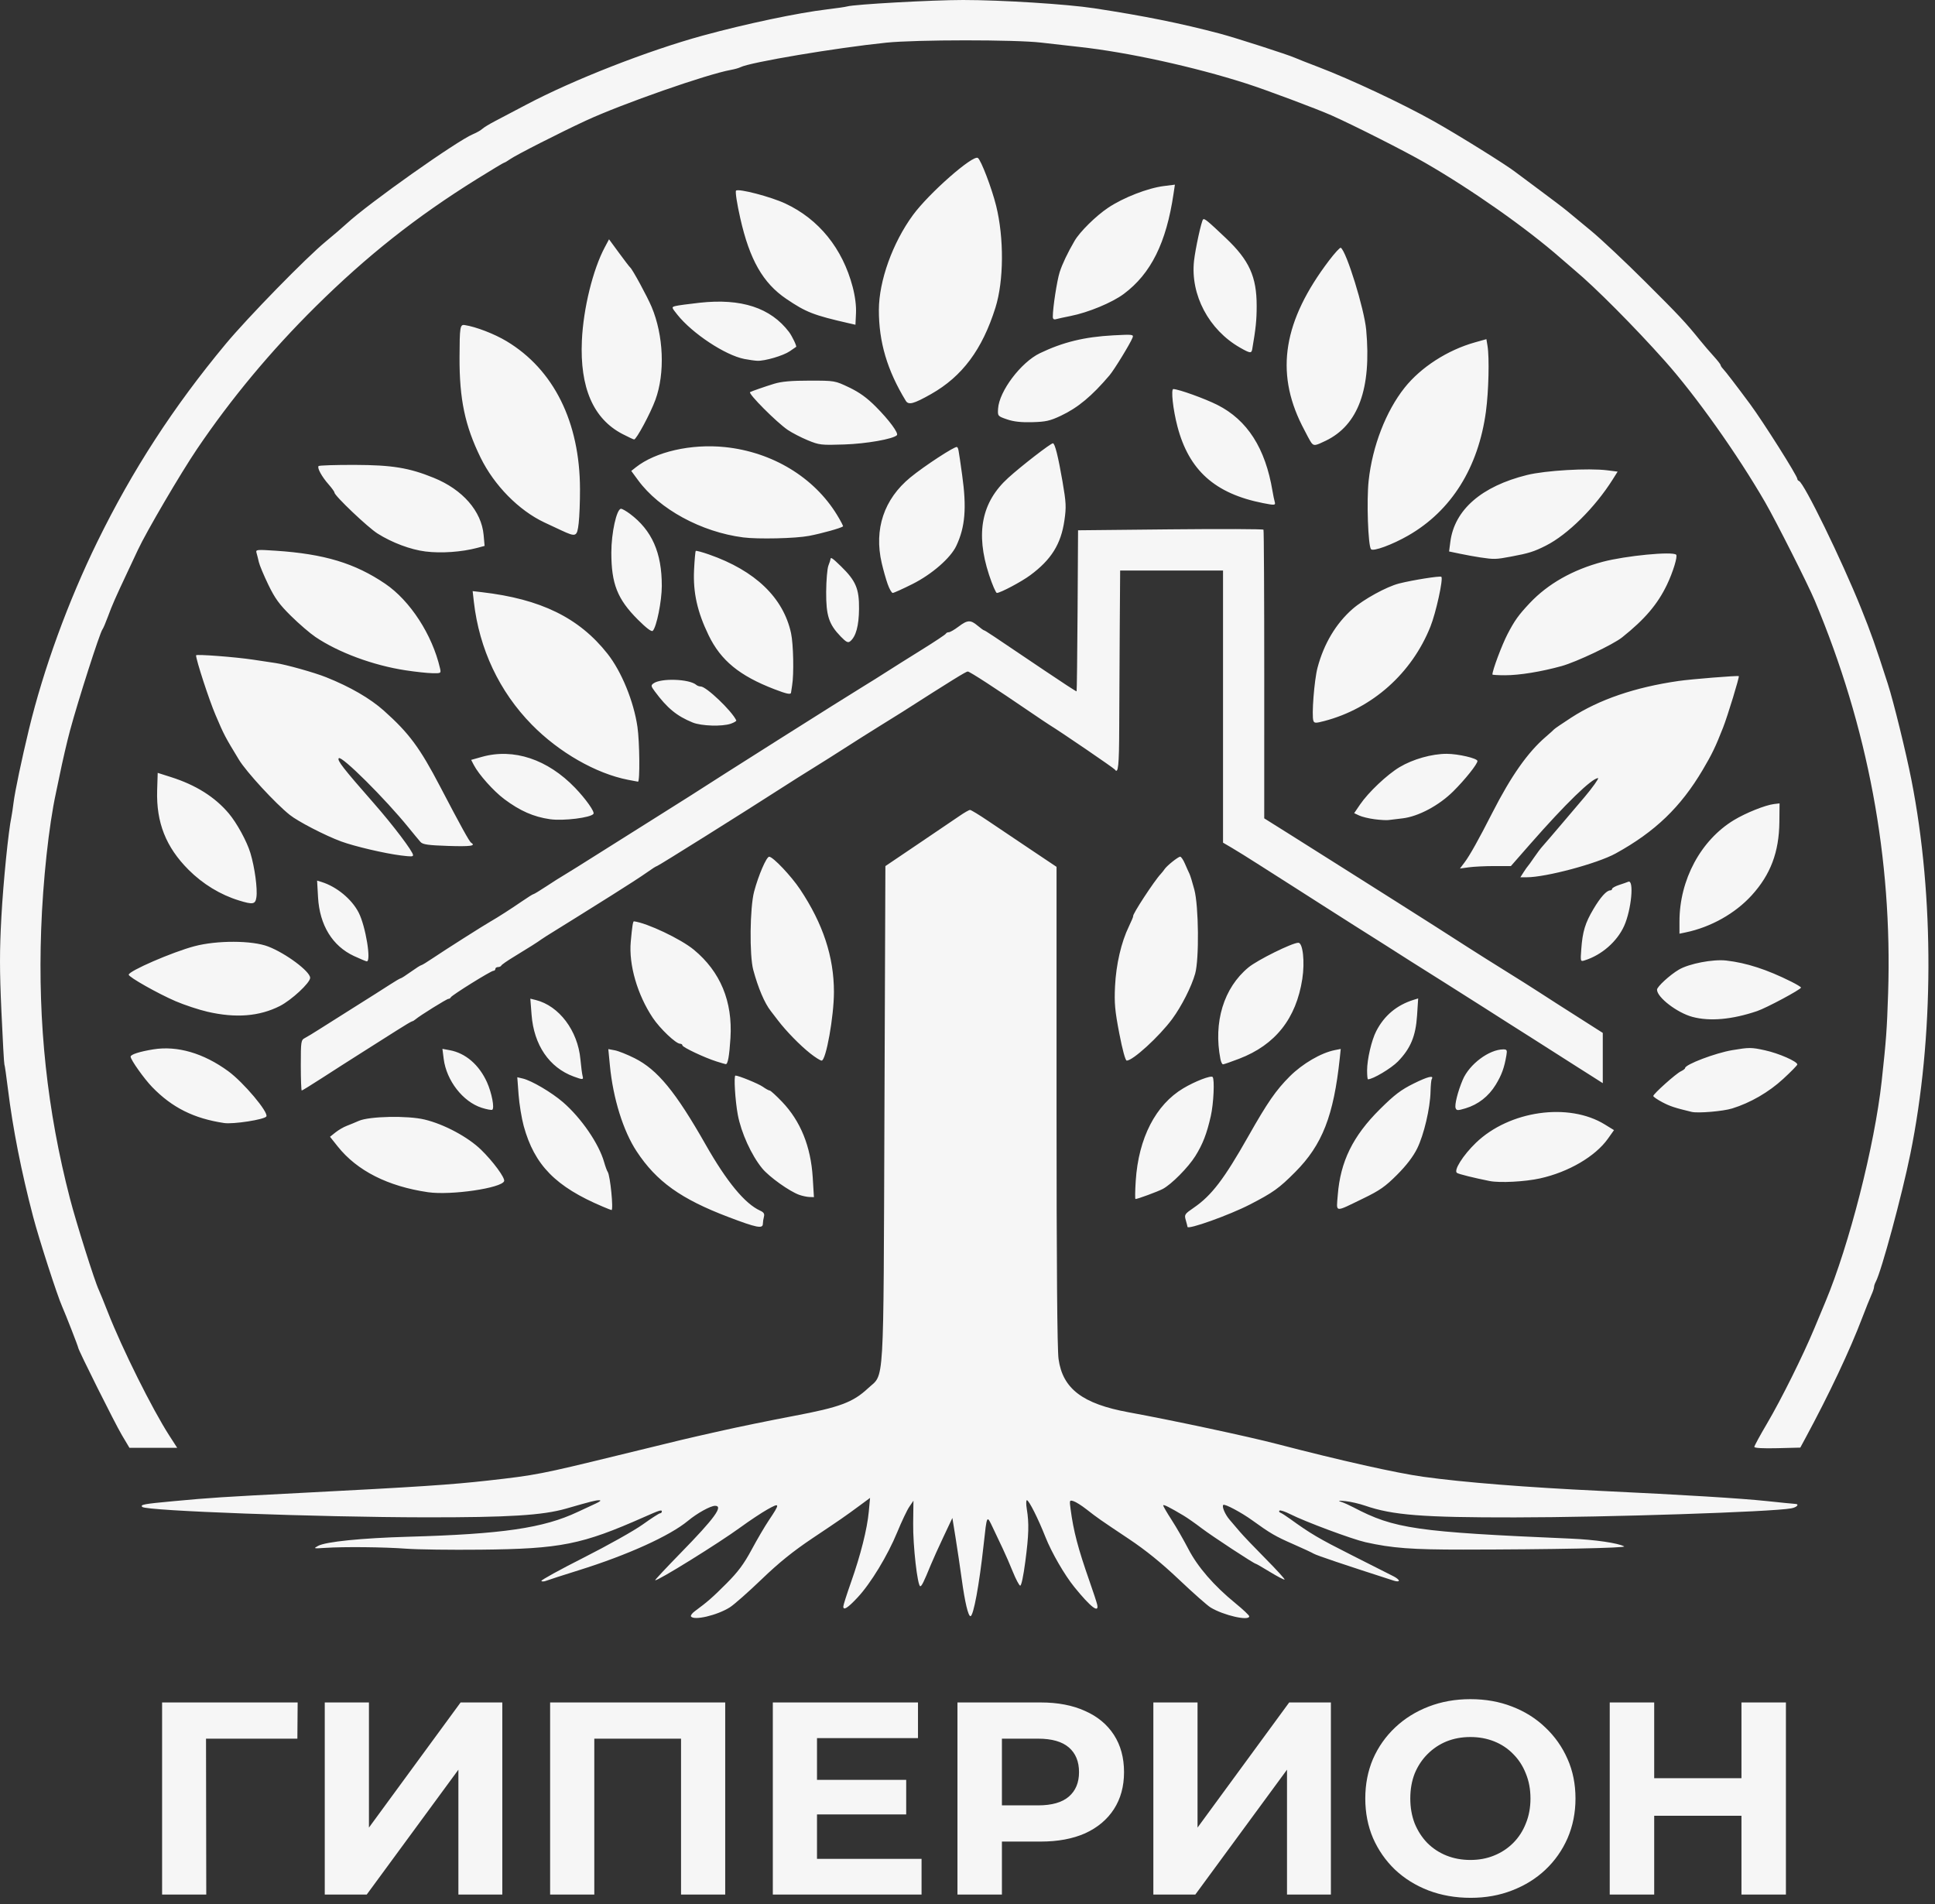
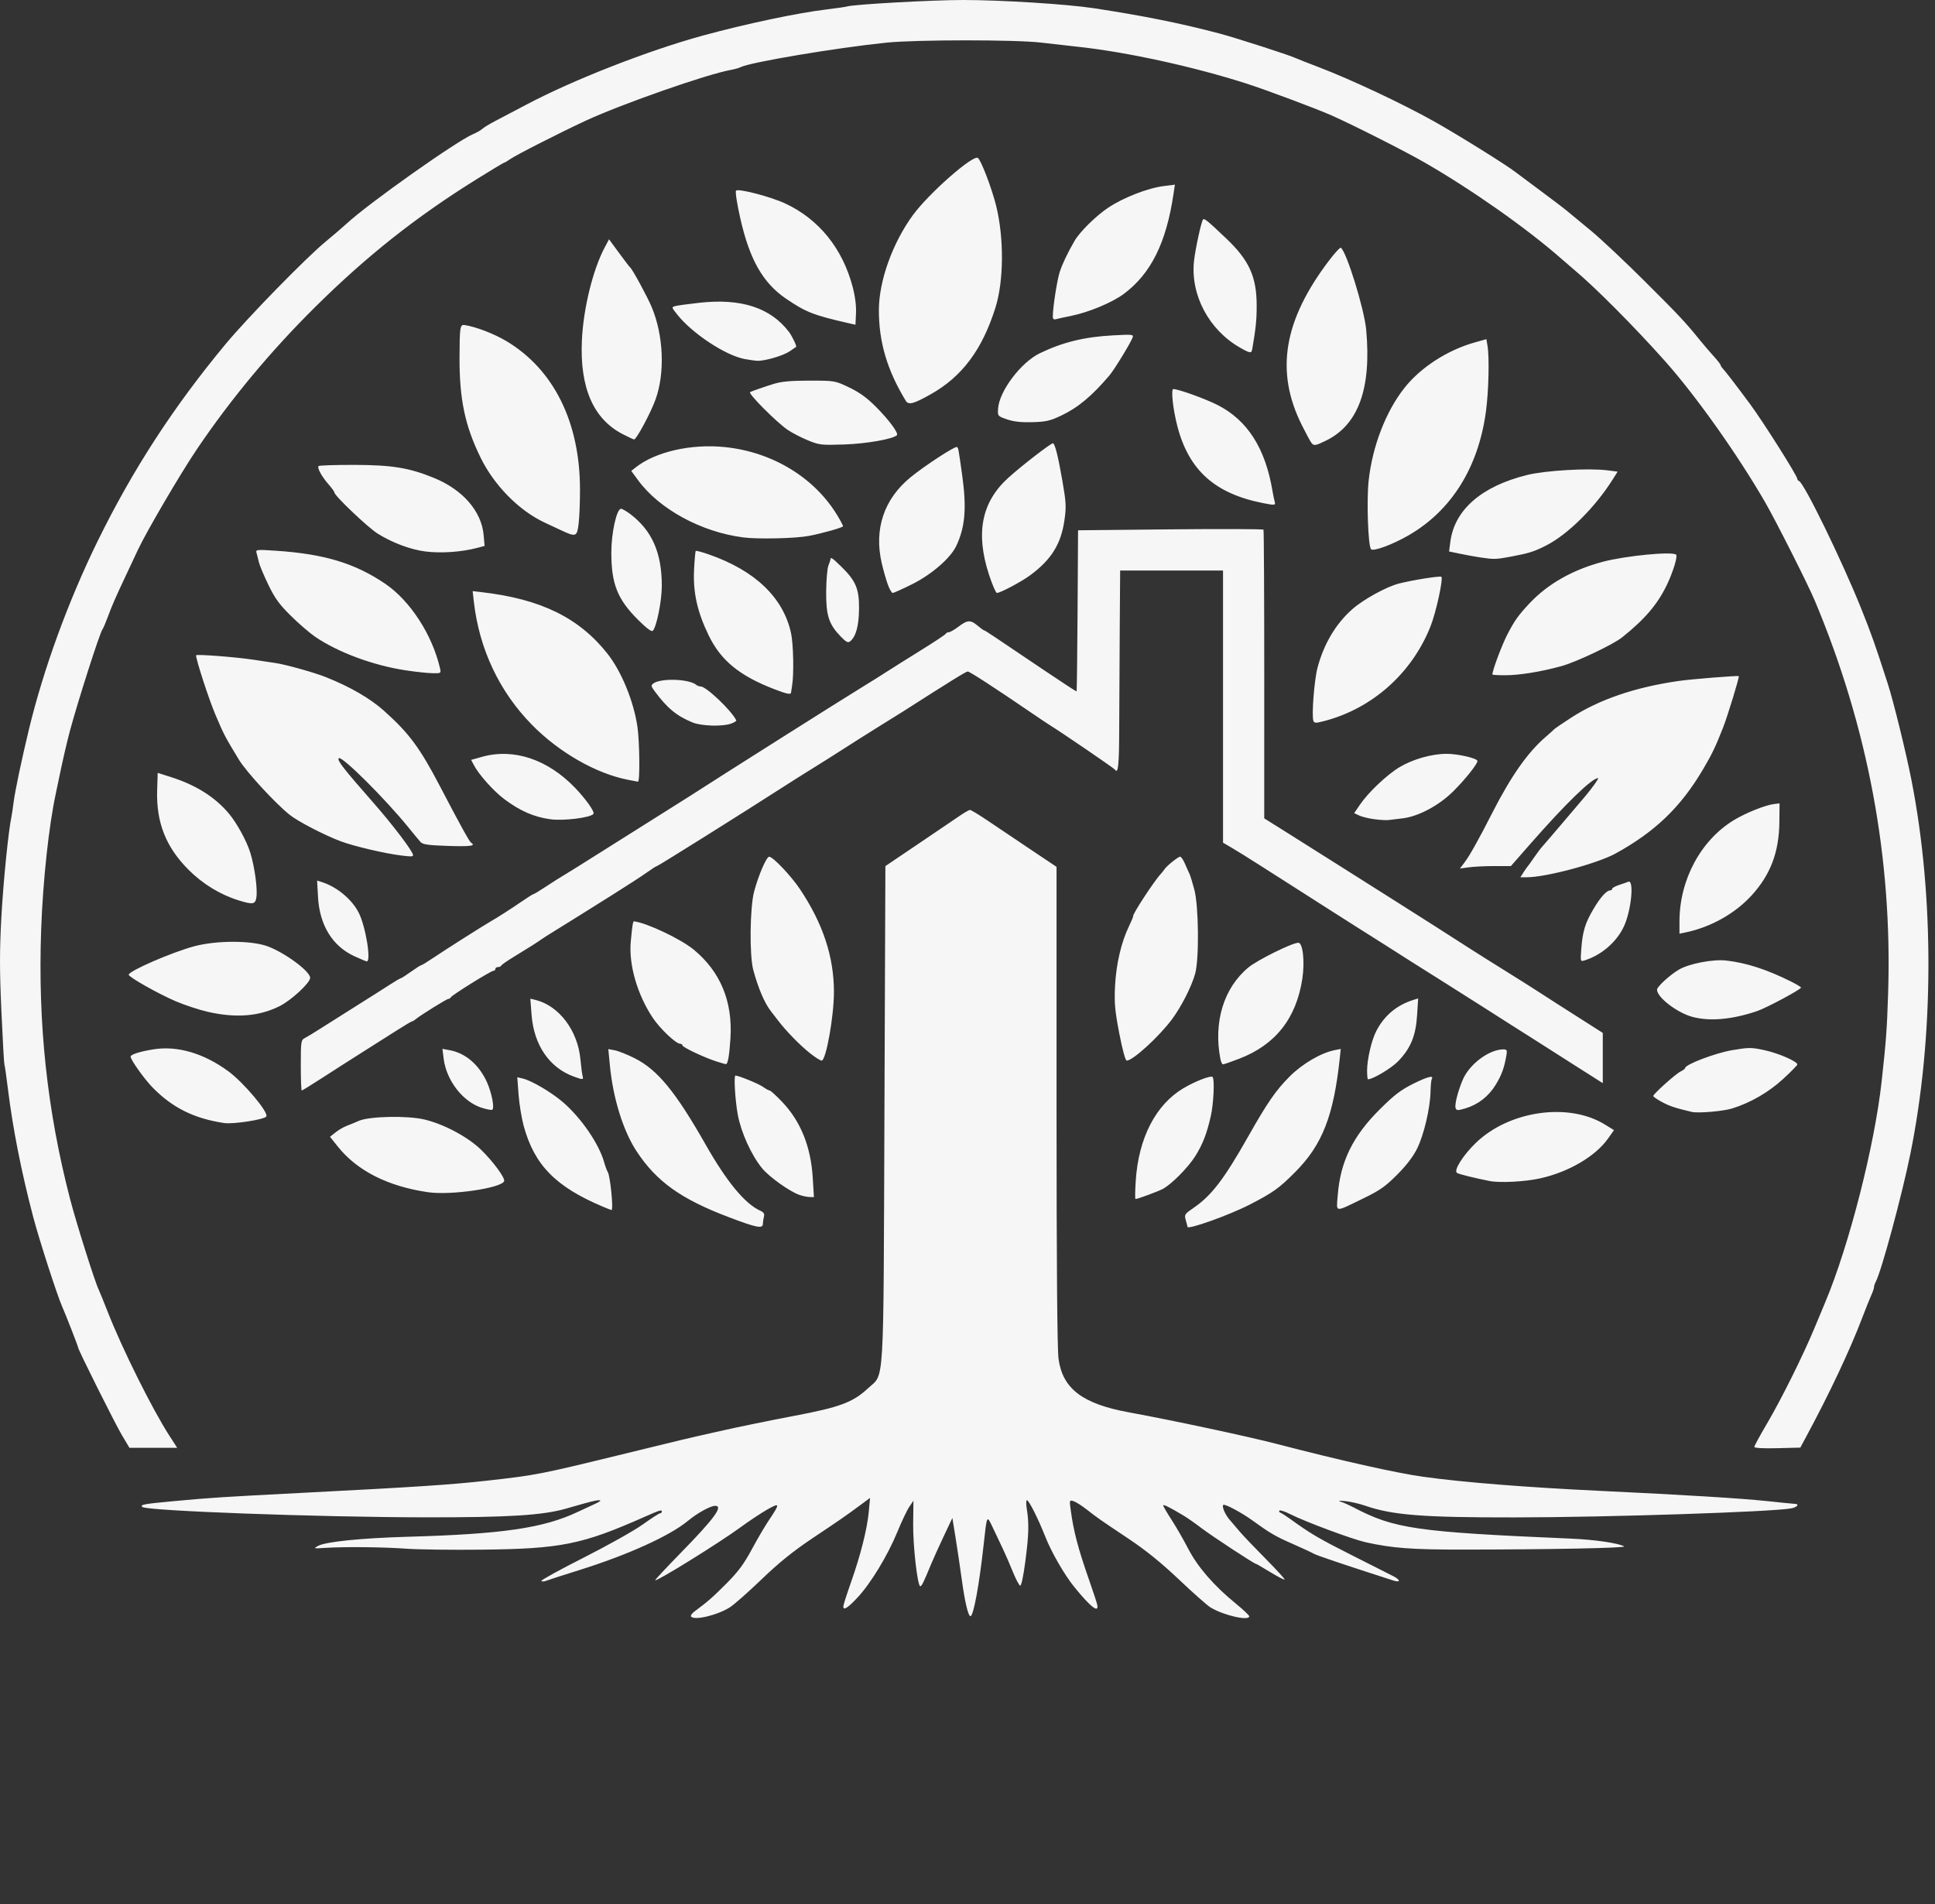
<svg xmlns="http://www.w3.org/2000/svg" width="126" height="124" viewBox="0 0 126 124" fill="none">
  <rect x="0" y="0" width="126" height="124" fill="#333333" stroke="none" />
-   <path d="M10.555 123.368V110.86H19.382L19.364 113.218H12.752L13.414 112.557L13.431 123.368H10.555ZM21.147 123.368V110.86H24.024V119.008L29.992 110.86H32.708V123.368H29.849V115.238L23.881 123.368H21.147ZM35.822 123.368V110.86H47.223V123.368H44.346V112.557L45.007 113.218H38.038L38.699 112.557V123.368H35.822ZM52.986 115.899H59.008V118.15H52.986V115.899ZM53.2 121.045H60.008V123.368H50.323V110.86H59.776V113.183H53.2V121.045ZM62.346 123.368V110.86H67.761C68.88 110.86 69.845 111.044 70.655 111.414C71.465 111.771 72.091 112.289 72.532 112.968C72.972 113.647 73.193 114.457 73.193 115.398C73.193 116.328 72.972 117.132 72.532 117.811C72.091 118.49 71.465 119.014 70.655 119.383C69.845 119.741 68.88 119.919 67.761 119.919H63.955L65.241 118.615V123.368H62.346ZM65.241 118.936L63.955 117.561H67.6C68.493 117.561 69.16 117.37 69.601 116.989C70.042 116.608 70.262 116.077 70.262 115.398C70.262 114.707 70.042 114.171 69.601 113.79C69.16 113.409 68.493 113.218 67.6 113.218H63.955L65.241 111.843V118.936ZM75.102 123.368V110.86H77.979V119.008L83.947 110.86H86.663V123.368H83.805V115.238L77.836 123.368H75.102ZM95.764 123.582C94.775 123.582 93.858 123.422 93.012 123.1C92.178 122.778 91.452 122.326 90.832 121.742C90.225 121.158 89.748 120.473 89.403 119.687C89.069 118.901 88.902 118.043 88.902 117.114C88.902 116.185 89.069 115.327 89.403 114.541C89.748 113.754 90.231 113.07 90.85 112.486C91.469 111.902 92.196 111.449 93.03 111.128C93.864 110.806 94.769 110.645 95.746 110.645C96.735 110.645 97.64 110.806 98.462 111.128C99.296 111.449 100.017 111.902 100.624 112.486C101.244 113.07 101.726 113.754 102.072 114.541C102.417 115.315 102.59 116.173 102.59 117.114C102.59 118.043 102.417 118.907 102.072 119.705C101.726 120.491 101.244 121.176 100.624 121.76C100.017 122.332 99.296 122.778 98.462 123.1C97.64 123.422 96.741 123.582 95.764 123.582ZM95.746 121.116C96.306 121.116 96.818 121.021 97.283 120.831C97.759 120.64 98.176 120.366 98.534 120.009C98.891 119.651 99.165 119.228 99.356 118.74C99.558 118.251 99.659 117.709 99.659 117.114C99.659 116.518 99.558 115.976 99.356 115.488C99.165 114.999 98.891 114.576 98.534 114.219C98.188 113.862 97.777 113.588 97.301 113.397C96.824 113.206 96.306 113.111 95.746 113.111C95.186 113.111 94.668 113.206 94.191 113.397C93.727 113.588 93.316 113.862 92.959 114.219C92.601 114.576 92.321 114.999 92.119 115.488C91.928 115.976 91.833 116.518 91.833 117.114C91.833 117.698 91.928 118.24 92.119 118.74C92.321 119.228 92.595 119.651 92.941 120.009C93.298 120.366 93.715 120.64 94.191 120.831C94.668 121.021 95.186 121.116 95.746 121.116ZM113.397 110.86H116.292V123.368H113.397V110.86ZM107.715 123.368H104.82V110.86H107.715V123.368ZM113.611 118.24H107.5V115.792H113.611V118.24Z" fill="#F6F6F6" />
  <path d="M44.994 105.257C44.958 105.199 45.067 105.048 45.238 104.922C46.07 104.309 46.398 104.022 47.307 103.111C48.062 102.354 48.441 101.843 48.942 100.912C49.3 100.245 49.805 99.385 50.063 99.001C50.806 97.896 50.797 97.826 49.976 98.288C49.582 98.511 48.791 99.036 48.219 99.454C46.798 100.492 42.76 102.996 42.663 102.9C42.643 102.879 43.392 102.079 44.328 101.12C46.528 98.869 47.121 98.055 46.563 98.055C46.265 98.055 45.399 98.534 44.802 99.029C43.615 100.014 40.862 101.261 37.676 102.255C36.671 102.569 35.727 102.873 35.58 102.932C35.431 102.991 35.284 102.998 35.252 102.946C35.22 102.895 36.465 102.209 38.018 101.424C39.572 100.638 41.299 99.668 41.855 99.269C42.413 98.868 42.92 98.542 42.982 98.542C43.045 98.542 43.096 98.488 43.096 98.422C43.096 98.294 42.943 98.343 41.939 98.788C37.879 100.586 36.514 100.859 31.281 100.911C29.372 100.932 27.206 100.902 26.469 100.848C25.005 100.739 22.419 100.712 21.171 100.794C20.408 100.844 20.391 100.839 20.719 100.661C21.221 100.391 23.552 100.155 26.591 100.069C32.719 99.896 35.388 99.505 37.615 98.455C37.983 98.281 38.504 98.039 38.772 97.917C39.084 97.774 39.172 97.694 39.016 97.693C38.788 97.692 38.516 97.761 36.854 98.239C35.334 98.675 33.111 98.812 27.688 98.805C20.693 98.795 9.522 98.385 9.265 98.128C9.115 97.978 9.359 97.933 11.252 97.757C13.829 97.519 14.251 97.492 19.709 97.209C27.256 96.821 29.372 96.68 31.768 96.411C34.89 96.061 35.207 96 40.295 94.756C44.816 93.65 44.423 93.744 46.873 93.191C48.044 92.925 50.21 92.482 51.684 92.203C54.692 91.635 55.538 91.32 56.526 90.399C57.604 89.395 57.521 90.786 57.591 72.506L57.653 56.398L59.785 54.958C60.956 54.166 62.171 53.343 62.483 53.13C62.793 52.915 63.101 52.741 63.167 52.741C63.232 52.741 63.773 53.07 64.367 53.473C64.961 53.875 66.203 54.709 67.124 55.326L68.798 56.447V72.004C68.798 82.365 68.842 87.874 68.929 88.496C69.198 90.43 70.492 91.415 73.488 91.964C76.376 92.493 81.295 93.544 83.172 94.034C87.261 95.099 90.94 95.924 92.673 96.164C95.323 96.531 99.39 96.853 104.245 97.084C109.66 97.341 113.374 97.569 115.025 97.744C115.963 97.844 116.799 97.927 116.883 97.929C117.198 97.936 117.019 98.152 116.639 98.221C115.369 98.454 104.706 98.804 98.642 98.81C92.634 98.817 90.678 98.664 88.892 98.046C88.521 97.918 87.946 97.785 87.613 97.751C87.158 97.705 87.089 97.716 87.334 97.797C87.513 97.857 87.87 98.017 88.126 98.152C90.799 99.555 92.209 99.759 102.296 100.192C103.854 100.259 105.372 100.481 105.757 100.697C105.943 100.801 100.933 100.901 95.292 100.906C91.925 100.909 90.64 100.811 88.912 100.424C88.04 100.228 84.988 99.091 84.023 98.602C83.675 98.426 83.356 98.32 83.312 98.368C83.268 98.415 83.297 98.476 83.378 98.505C83.457 98.533 83.731 98.709 83.987 98.893C85.341 99.873 85.864 100.181 88.044 101.281C89.35 101.94 90.571 102.558 90.755 102.652C90.939 102.745 91.09 102.871 91.09 102.929C91.09 102.99 90.945 102.989 90.755 102.928C87.521 101.887 85.745 101.289 85.547 101.173C85.413 101.094 84.81 100.814 84.207 100.55C83.056 100.047 82.713 99.848 81.542 99C80.837 98.489 79.744 97.908 79.655 97.997C79.55 98.102 79.777 98.628 80.073 98.968C80.247 99.169 80.552 99.526 80.749 99.76C80.948 99.994 81.692 100.775 82.405 101.494C83.118 102.214 83.677 102.827 83.648 102.856C83.619 102.886 83.198 102.666 82.71 102.37C82.224 102.073 81.804 101.831 81.776 101.831C81.666 101.831 78.92 100.029 78.237 99.509C77.837 99.203 77.315 98.839 77.082 98.699C76.171 98.154 75.742 97.94 75.742 98.03C75.742 98.081 75.989 98.505 76.291 98.972C76.593 99.438 77.084 100.292 77.382 100.867C77.991 102.041 79.045 103.256 80.448 104.402C80.942 104.805 81.345 105.187 81.345 105.249C81.345 105.571 79.676 105.191 78.828 104.675C78.616 104.547 77.694 103.731 76.777 102.862C75.623 101.769 74.618 100.954 73.508 100.213C71.594 98.936 71.471 98.85 70.747 98.284C70.438 98.041 70.06 97.802 69.909 97.755C69.641 97.67 69.635 97.685 69.711 98.257C69.902 99.709 70.189 100.805 70.953 102.988C71.188 103.658 71.409 104.329 71.443 104.48C71.584 105.088 71.024 104.662 69.964 103.353C69.315 102.553 68.476 101.101 68.076 100.09C67.6 98.885 66.998 97.689 66.867 97.689C66.812 97.689 66.809 97.95 66.862 98.268C67.014 99.191 66.992 99.955 66.765 101.68C66.638 102.653 66.504 103.279 66.428 103.253C66.359 103.231 66.148 102.833 65.96 102.369C65.774 101.905 65.477 101.225 65.302 100.856C65.128 100.487 64.832 99.863 64.645 99.469C64.251 98.639 64.268 98.606 64.048 100.613C63.764 103.21 63.388 105.241 63.193 105.241C63.045 105.241 62.83 104.329 62.629 102.866C62.519 102.062 62.335 100.829 62.222 100.125L62.015 98.846L61.44 100.064C61.123 100.734 60.752 101.557 60.614 101.892C60.154 103.015 60.017 103.292 59.926 103.292C59.744 103.292 59.443 100.645 59.462 99.198L59.48 97.722L59.211 98.119C59.062 98.337 58.708 99.084 58.423 99.777C57.797 101.298 56.697 103.111 55.843 104.023C55.2 104.711 54.911 104.894 54.913 104.61C54.913 104.523 55.137 103.82 55.409 103.049C56.042 101.257 56.466 99.573 56.572 98.437L56.655 97.54L56.017 98.011C54.983 98.773 54.782 98.912 52.929 100.151C51.64 101.015 50.735 101.743 49.589 102.845C48.724 103.676 47.795 104.496 47.524 104.666C46.696 105.189 45.172 105.545 44.994 105.257ZM114.235 94.218C114.236 94.15 114.609 93.466 115.063 92.695C115.985 91.131 117.404 88.276 118.145 86.496C118.413 85.853 118.736 85.078 118.862 84.777C120.414 81.077 122.07 74.585 122.528 70.404C122.822 67.708 122.87 67.065 122.947 64.685C123.232 55.908 121.633 47.352 118.167 39.099C117.725 38.047 115.64 33.918 114.938 32.703C113.131 29.578 110.432 25.773 108.413 23.507C106.451 21.303 103.858 18.695 102.534 17.594C102.369 17.458 101.956 17.101 101.616 16.802C99.401 14.86 95.833 12.35 92.793 10.598C91.504 9.854 88.187 8.175 86.704 7.514C85.76 7.094 82.42 5.844 81.162 5.441C77.764 4.351 73.436 3.402 70.291 3.057C69.603 2.983 68.481 2.855 67.793 2.774C66.116 2.576 59.652 2.579 57.714 2.778C54.436 3.115 48.84 4.056 48.219 4.375C48.115 4.429 47.834 4.508 47.595 4.551C46.029 4.833 40.528 6.757 38.163 7.849C36.517 8.61 33.61 10.088 33.212 10.368C33.034 10.493 32.86 10.595 32.825 10.595C32.791 10.595 32.006 11.066 31.079 11.643C27.12 14.104 23.902 16.649 20.543 19.973C17.637 22.85 15.055 25.952 12.834 29.232C11.771 30.803 9.535 34.616 8.978 35.81C8.868 36.044 8.56 36.703 8.292 37.271C7.507 38.938 7.309 39.39 7.029 40.148C6.884 40.542 6.723 40.92 6.67 40.987C6.497 41.211 5.088 45.607 4.561 47.564C4.36 48.313 4.067 49.575 3.87 50.549C3.809 50.851 3.706 51.343 3.64 51.645C3.182 53.749 2.793 57.35 2.68 60.537C2.462 66.653 3.067 72.3 4.557 78.053C4.963 79.621 6.17 83.448 6.429 83.986C6.493 84.12 6.761 84.777 7.024 85.448C7.965 87.847 9.917 91.764 11.025 93.483L11.538 94.278H9.984H8.429L7.94 93.456C7.494 92.707 5.092 87.903 5.092 87.759C5.092 87.685 4.272 85.584 4.048 85.082C3.731 84.376 2.537 80.681 2.159 79.235C1.386 76.288 0.833 73.484 0.515 70.901C0.413 70.067 0.31 69.354 0.286 69.316C0.263 69.278 0.176 67.721 0.092 65.858C-0.03 63.15 -0.03 61.915 0.09 59.706C0.218 57.386 0.548 54.104 0.748 53.168C0.776 53.034 0.838 52.622 0.884 52.254C0.978 51.515 1.406 49.474 1.882 47.503C2.836 43.553 4.436 39.163 6.346 35.261C8.633 30.593 11.29 26.5 14.686 22.411C16.125 20.678 19.956 16.757 21.232 15.711C21.701 15.326 22.303 14.808 22.572 14.561C24.004 13.238 29.738 9.181 30.803 8.736C31.038 8.639 31.311 8.482 31.41 8.389C31.509 8.296 31.89 8.064 32.258 7.875C32.624 7.685 33.528 7.21 34.265 6.819C37.319 5.201 42.19 3.295 45.776 2.314C48.574 1.549 51.97 0.833 53.877 0.607C54.48 0.535 55.056 0.451 55.158 0.42C55.616 0.283 60.671 0.001 62.708 0C65.207 0 69.479 0.268 71.246 0.538C74.487 1.032 76.919 1.523 79.454 2.195C80.458 2.461 83.898 3.569 84.329 3.766C84.463 3.827 85.161 4.103 85.881 4.377C87.951 5.167 91.319 6.749 93.343 7.884C94.918 8.765 98.141 10.773 98.687 11.21C98.762 11.271 99.454 11.786 100.225 12.356C100.996 12.927 101.819 13.551 102.052 13.745C102.286 13.939 103 14.528 103.636 15.056C104.272 15.583 105.838 17.056 107.115 18.33C109.348 20.554 109.762 20.998 110.701 22.161C110.935 22.451 111.332 22.914 111.583 23.189C111.833 23.464 112.038 23.727 112.04 23.772C112.04 23.817 112.11 23.927 112.196 24.016C112.354 24.179 113.051 25.088 113.955 26.308C114.811 27.466 117.035 30.985 117.035 31.183C117.035 31.238 117.085 31.3 117.146 31.323C117.471 31.442 119.92 36.46 121.178 39.587C121.841 41.233 122.11 41.993 122.927 44.529C123.3 45.687 124.109 48.975 124.466 50.792C125.967 58.415 125.939 67.564 124.392 75.154C123.841 77.863 122.508 82.787 122.143 83.467C122.08 83.582 122.029 83.738 122.029 83.814C122.029 83.888 121.95 84.122 121.854 84.333C121.758 84.543 121.49 85.213 121.258 85.82C120.457 87.927 119.11 90.781 117.57 93.633L117.229 94.265L115.731 94.303C114.788 94.326 114.233 94.294 114.235 94.218ZM47.421 79.246C44.335 78.073 42.746 76.934 41.455 74.973C40.581 73.647 39.92 71.523 39.715 69.39L39.611 68.315L40.037 68.394C40.27 68.438 40.849 68.669 41.322 68.907C42.813 69.655 43.991 71.088 45.955 74.545C47.323 76.951 48.502 78.38 49.495 78.833C49.731 78.94 49.795 79.04 49.745 79.228C49.708 79.365 49.677 79.575 49.675 79.692C49.673 80.029 49.271 79.95 47.421 79.246ZM77.325 79.888C77.325 79.862 77.275 79.67 77.215 79.459C77.109 79.092 77.131 79.058 77.748 78.634C78.899 77.841 79.705 76.784 81.283 73.997C82.535 71.785 83.082 70.995 83.982 70.094C84.809 69.267 86.025 68.557 86.913 68.382L87.304 68.305L87.242 68.897C86.844 72.655 86.105 74.548 84.337 76.324C83.287 77.379 82.904 77.653 81.392 78.433C80.065 79.119 77.325 80.099 77.325 79.888ZM39.26 78.577C36.183 77.279 34.803 75.872 34.103 73.327C33.966 72.825 33.815 71.903 33.768 71.281L33.684 70.148L34.036 70.23C34.611 70.362 35.922 71.135 36.66 71.773C37.849 72.802 38.993 74.467 39.336 75.668C39.418 75.956 39.524 76.245 39.571 76.311C39.736 76.542 39.961 78.822 39.817 78.796C39.778 78.789 39.528 78.69 39.26 78.577ZM87.109 77.832C87.278 75.637 88.092 73.978 89.857 72.227C90.801 71.29 91.227 70.966 92.054 70.557C92.972 70.102 93.397 69.999 93.227 70.272C93.195 70.326 93.16 70.691 93.151 71.087C93.126 72.169 92.719 73.9 92.28 74.789C92.02 75.315 91.581 75.889 90.971 76.5C90.207 77.266 89.842 77.521 88.775 78.037C86.858 78.966 87.02 78.986 87.109 77.832ZM73.955 76.89C74.136 74.108 75.252 71.94 77.053 70.867C77.815 70.412 78.845 70.015 78.96 70.13C79.1 70.271 79.027 71.869 78.842 72.68C78.581 73.83 78.324 74.495 77.838 75.276C77.375 76.02 76.27 77.134 75.705 77.427C75.364 77.603 74.075 78.078 73.938 78.078C73.905 78.078 73.912 77.543 73.955 76.89ZM52.05 77.808C51.413 77.584 50.087 76.638 49.63 76.081C48.926 75.221 48.261 73.758 48.042 72.587C47.871 71.669 47.773 70.038 47.889 70.038C48.093 70.038 49.393 70.569 49.667 70.764C49.859 70.901 50.063 71.013 50.12 71.013C50.177 71.013 50.537 71.34 50.92 71.74C52.129 73.003 52.797 74.652 52.922 76.677L53 77.956L52.707 77.946C52.547 77.941 52.251 77.879 52.05 77.808ZM27.87 77.634C25.257 77.253 23.25 76.236 21.993 74.657L21.489 74.024L21.846 73.739C22.043 73.583 22.368 73.392 22.57 73.316C22.771 73.239 23.128 73.092 23.362 72.989C24.045 72.686 26.539 72.635 27.645 72.901C28.914 73.204 30.465 74.034 31.321 74.864C32.102 75.623 32.896 76.7 32.828 76.91C32.679 77.365 29.356 77.851 27.87 77.634ZM96.997 76.905C95.963 76.698 95.008 76.461 94.876 76.379C94.634 76.23 95.262 75.231 96.107 74.416C98.282 72.322 102.14 71.772 104.496 73.221L105.098 73.591L104.702 74.149C103.882 75.304 102.135 76.325 100.28 76.735C99.292 76.953 97.662 77.037 96.997 76.905ZM14.593 73.129C12.623 72.834 11.207 72.125 9.911 70.789C9.389 70.251 8.513 69.017 8.505 68.809C8.5 68.667 9.088 68.477 9.982 68.332C11.545 68.08 13.253 68.578 14.865 69.756C15.859 70.483 17.506 72.44 17.343 72.702C17.219 72.903 15.189 73.219 14.593 73.129ZM110.153 72.404C109.041 72.136 108.741 72.036 108.234 71.768C107.916 71.599 107.656 71.42 107.656 71.368C107.656 71.233 109.133 69.91 109.452 69.762C109.603 69.691 109.727 69.596 109.727 69.551C109.727 69.318 111.701 68.568 112.797 68.384C113.902 68.198 114.042 68.198 114.929 68.393C115.832 68.591 117.035 69.119 117.035 69.317C117.035 69.367 116.619 69.793 116.108 70.262C115.178 71.12 113.978 71.814 112.79 72.181C112.193 72.366 110.566 72.502 110.153 72.404ZM31.363 72.135C30.14 71.741 29.073 70.366 28.892 68.955L28.809 68.299L29.283 68.386C30.312 68.574 31.196 69.334 31.711 70.474C32.02 71.16 32.214 72.168 32.054 72.264C31.997 72.297 31.685 72.239 31.363 72.135ZM94.785 72.161C94.705 71.954 94.924 71.081 95.246 70.318C95.674 69.3 96.966 68.333 97.896 68.333C98.124 68.333 98.15 68.384 98.09 68.729C97.951 69.54 97.785 69.994 97.397 70.634C96.936 71.39 96.256 71.923 95.432 72.171C94.924 72.323 94.846 72.322 94.785 72.161ZM19.587 69.373C19.587 67.796 19.598 67.728 19.861 67.589C20.012 67.511 20.409 67.269 20.744 67.055C21.079 66.84 22.121 66.182 23.059 65.593C23.997 65.005 25.048 64.339 25.394 64.113C25.74 63.888 26.055 63.704 26.094 63.704C26.133 63.704 26.432 63.512 26.758 63.278C27.085 63.044 27.387 62.852 27.429 62.852C27.472 62.852 27.823 62.638 28.206 62.378C28.924 61.892 31.516 60.245 31.951 59.999C32.392 59.749 33.279 59.18 33.98 58.698C34.359 58.436 34.7 58.223 34.739 58.223C34.777 58.223 35.161 57.99 35.592 57.705C36.023 57.42 36.531 57.098 36.721 56.99C36.911 56.88 37.999 56.202 39.138 55.48C40.277 54.758 41.949 53.706 42.853 53.141C43.757 52.576 44.69 51.989 44.924 51.836C46.781 50.633 54.997 45.438 56.208 44.702C56.667 44.422 57.354 43.993 57.733 43.747C58.113 43.502 59.127 42.864 59.987 42.33C60.847 41.797 61.569 41.317 61.591 41.264C61.614 41.212 61.699 41.169 61.783 41.169C61.866 41.169 62.149 41.006 62.412 40.807C62.999 40.363 63.196 40.353 63.66 40.743C63.859 40.911 64.048 41.047 64.079 41.047C64.138 41.047 64.563 41.33 68.004 43.654C69.142 44.423 70.086 45.038 70.104 45.02C70.121 45.003 70.15 42.636 70.168 39.76L70.199 34.531L76.21 34.47C79.516 34.437 82.244 34.447 82.273 34.493C82.301 34.538 82.323 38.787 82.323 43.933L82.322 53.289L83.934 54.3C84.821 54.856 86.451 55.885 87.557 56.586C88.663 57.287 90.17 58.24 90.907 58.704C91.644 59.167 92.768 59.88 93.404 60.289C94.04 60.697 95.028 61.329 95.597 61.694C96.165 62.06 97.262 62.749 98.033 63.228C98.804 63.705 99.789 64.328 100.225 64.612C101.028 65.133 101.558 65.472 103.362 66.62L104.367 67.26V68.897V70.533L103.666 70.086C103.282 69.84 102.856 69.57 102.722 69.488C102.476 69.337 101.368 68.63 99.799 67.625C99.33 67.326 98.631 66.882 98.246 66.641C97.86 66.399 97.111 65.921 96.581 65.579C96.05 65.237 94.925 64.524 94.081 63.995C93.236 63.467 92.246 62.842 91.879 62.608C90.9 61.98 89.478 61.08 88.166 60.253C87.53 59.852 86.653 59.293 86.217 59.012C85.781 58.732 84.916 58.179 84.294 57.783C83.673 57.388 82.631 56.724 81.979 56.308C81.329 55.891 80.536 55.398 80.218 55.212L79.639 54.873V46.011V37.15H76.29H72.94L72.913 40.956C72.898 43.05 72.883 45.952 72.879 47.406C72.872 49.862 72.813 50.427 72.599 50.114C72.529 50.014 69.071 47.653 68.328 47.199C68.219 47.132 67.69 46.777 67.154 46.412C64.766 44.781 63.142 43.727 63.016 43.727C62.903 43.727 61.967 44.306 58.737 46.372C58.609 46.453 57.957 46.859 57.287 47.274C56.617 47.69 55.594 48.335 55.013 48.711C54.433 49.084 53.514 49.666 52.97 50.001C52.426 50.336 51.504 50.918 50.919 51.295C48.513 52.847 42.85 56.396 42.78 56.396C42.737 56.396 42.449 56.578 42.138 56.802C41.828 57.025 40.793 57.698 39.838 58.295C38.883 58.891 37.886 59.516 37.621 59.684C37.356 59.852 36.739 60.235 36.251 60.536C35.761 60.836 35.307 61.124 35.24 61.177C35.064 61.313 34.385 61.744 33.474 62.296C33.037 62.56 32.663 62.82 32.642 62.875C32.618 62.929 32.523 62.973 32.428 62.973C32.333 62.973 32.255 63.028 32.255 63.095C32.255 63.162 32.198 63.217 32.127 63.217C31.967 63.217 29.407 64.81 29.353 64.945C29.329 64.999 29.261 65.044 29.2 65.044C29.091 65.044 27.344 66.131 27.053 66.38C26.973 66.448 26.875 66.506 26.836 66.506C26.797 66.506 26.343 66.775 25.826 67.105C25.309 67.435 24.293 68.078 23.568 68.536C22.843 68.994 21.677 69.739 20.98 70.191C20.28 70.642 19.682 71.013 19.648 71.013C19.615 71.013 19.587 70.275 19.587 69.373ZM37.352 70.1C35.765 69.517 34.765 68.048 34.614 66.077L34.533 65.031L34.886 65.118C36.404 65.496 37.621 67.11 37.794 68.974C37.839 69.458 37.904 69.952 37.937 70.069C38.007 70.317 37.95 70.321 37.352 70.1ZM89.02 69.703C89.022 68.975 89.311 67.732 89.617 67.142C90.139 66.128 90.953 65.448 92.053 65.106L92.346 65.016L92.274 66.128C92.187 67.468 91.853 68.271 91.029 69.119C90.589 69.57 89.395 70.282 89.076 70.282C89.044 70.282 89.02 70.021 89.02 69.703ZM46.648 69.117C45.883 68.876 44.436 68.193 44.436 68.071C44.436 68.014 44.368 67.968 44.284 67.966C44.011 67.965 42.977 66.983 42.507 66.279C41.503 64.776 40.937 62.822 41.072 61.329C41.165 60.308 41.215 59.986 41.282 59.995C42.13 60.1 44.327 61.141 45.175 61.84C46.908 63.27 47.712 65.207 47.565 67.591C47.49 68.78 47.393 69.317 47.254 69.295C47.212 69.289 46.94 69.209 46.648 69.117ZM79.471 68.972C79 66.567 79.684 64.323 81.296 62.995C81.887 62.508 84.149 61.39 84.543 61.39C84.838 61.39 84.974 62.629 84.801 63.747C84.402 66.326 83.048 68.038 80.694 68.941C80.171 69.143 79.694 69.307 79.638 69.307C79.582 69.307 79.508 69.156 79.471 68.972ZM52.761 68.597C52.09 68.065 51.205 67.16 50.658 66.445C50.454 66.177 50.243 65.903 50.191 65.836C49.786 65.323 49.37 64.342 49.049 63.156C48.795 62.212 48.829 59.102 49.105 58.058C49.387 56.996 49.909 55.786 50.086 55.788C50.334 55.79 51.516 57.038 52.099 57.911C53.592 60.15 54.303 62.308 54.303 64.596C54.303 66.183 53.786 69.064 53.503 69.064C53.419 69.064 53.085 68.854 52.761 68.597ZM72.884 67.294C72.596 65.797 72.554 65.321 72.607 64.218C72.677 62.795 73.012 61.351 73.508 60.33C73.677 59.98 73.802 59.679 73.787 59.66C73.715 59.57 75.163 57.355 75.587 56.907C75.668 56.821 75.778 56.682 75.831 56.6C75.968 56.385 76.716 55.786 76.849 55.786C76.912 55.786 77.052 55.992 77.159 56.243C77.267 56.494 77.398 56.788 77.452 56.895C77.505 57.002 77.649 57.469 77.771 57.93C78.056 59.005 78.09 62.452 77.825 63.4C77.589 64.245 76.94 65.525 76.328 66.356C75.488 67.491 73.771 69.064 73.369 69.064C73.281 69.064 73.093 68.378 72.884 67.294ZM110.199 66.216C109.206 65.948 107.899 64.943 107.899 64.446C107.899 64.254 108.728 63.492 109.316 63.144C109.98 62.75 111.54 62.45 112.406 62.548C113.726 62.699 115.054 63.13 116.639 63.922C116.991 64.099 117.278 64.272 117.276 64.308C117.271 64.431 115.03 65.631 114.416 65.84C112.786 66.392 111.336 66.522 110.199 66.216ZM13.512 65.883C12.952 65.754 12.02 65.446 11.442 65.199C10.299 64.709 8.381 63.627 8.381 63.471C8.381 63.23 11.227 61.995 12.66 61.616C14.134 61.225 16.416 61.234 17.456 61.632C18.61 62.075 20.196 63.258 20.196 63.675C20.196 63.998 18.976 65.13 18.216 65.513C16.879 66.187 15.349 66.307 13.512 65.883ZM23.054 62.256C21.648 61.605 20.814 60.245 20.71 58.437L20.648 57.342L20.939 57.432C21.924 57.738 22.91 58.553 23.358 59.432C23.808 60.313 24.188 62.621 23.881 62.602C23.831 62.599 23.458 62.443 23.054 62.256ZM102.967 61.806C103.051 60.658 103.218 60.107 103.758 59.197C104.217 58.421 104.615 57.979 104.855 57.979C104.922 57.979 104.976 57.933 104.976 57.877C104.976 57.821 105.182 57.707 105.433 57.625C105.684 57.543 105.952 57.45 106.026 57.417C106.417 57.252 106.232 59.236 105.759 60.291C105.299 61.316 104.289 62.196 103.179 62.54C102.911 62.623 102.908 62.609 102.967 61.806ZM109.361 60.005C109.361 57.296 110.745 54.717 112.901 53.406C113.673 52.937 114.952 52.425 115.512 52.358L115.878 52.315L115.866 53.533C115.845 55.486 115.293 56.949 114.069 58.296C112.987 59.486 111.4 60.377 109.757 60.717L109.361 60.8V60.005ZM15.568 58.639C14.358 58.269 13.21 57.571 12.279 56.639C10.805 55.165 10.17 53.561 10.233 51.47L10.269 50.327L11.127 50.6C12.751 51.115 13.991 51.895 14.898 52.969C15.424 53.594 16.077 54.789 16.304 55.543C16.588 56.482 16.777 57.882 16.695 58.436C16.627 58.888 16.47 58.917 15.568 58.639ZM99.214 56.791C99.332 56.608 99.457 56.428 99.492 56.396C99.527 56.363 99.708 56.111 99.893 55.838C100.079 55.564 100.326 55.235 100.445 55.107C100.563 54.978 101.169 54.27 101.795 53.533C102.42 52.796 103.049 52.056 103.193 51.887C103.664 51.333 104.137 50.67 104.06 50.67C103.658 50.67 101.948 52.332 99.639 54.964L98.384 56.396H97.312C96.722 56.396 95.975 56.432 95.654 56.476L95.067 56.556L95.379 56.141C95.712 55.694 96.285 54.672 97.176 52.924C98.399 50.527 99.484 48.985 100.652 47.983C100.92 47.753 101.166 47.53 101.2 47.489C101.234 47.447 101.727 47.11 102.296 46.741C104.126 45.553 106.471 44.751 109.3 44.344C110.124 44.224 113.145 43.982 113.224 44.028C113.28 44.06 112.493 46.637 112.199 47.382C111.699 48.654 111.479 49.109 110.875 50.13C109.437 52.562 107.773 54.162 105.205 55.576C104.019 56.229 100.669 57.126 99.415 57.126H99.001L99.214 56.791ZM26.104 55.705C25.048 55.573 23.084 55.113 22.217 54.794C21.186 54.415 19.413 53.499 18.87 53.065C17.928 52.314 16.041 50.265 15.559 49.471C14.637 47.952 14.595 47.871 14.034 46.556C13.617 45.583 12.766 42.973 12.766 42.672C12.766 42.587 15.341 42.783 16.481 42.956C17.151 43.057 17.814 43.156 17.953 43.177C18.628 43.277 20.47 43.793 21.232 44.098C22.805 44.726 24.1 45.477 25.002 46.282C26.636 47.742 27.337 48.687 28.663 51.226C30.002 53.789 30.565 54.806 30.678 54.877C31.009 55.081 30.643 55.132 29.18 55.085C27.875 55.042 27.53 54.992 27.383 54.829C27.282 54.717 26.935 54.298 26.61 53.897C25.092 52.02 22.245 49.189 22.061 49.373C21.933 49.502 22.341 50.026 24.345 52.309C25.595 53.733 26.896 55.453 26.896 55.682C26.896 55.786 26.789 55.79 26.104 55.705ZM35.813 53.345C34.748 53.193 33.862 52.803 32.836 52.036C32.136 51.511 31.171 50.431 30.852 49.813L30.68 49.482L31.384 49.284C33.446 48.706 35.659 49.443 37.447 51.301C38.139 52.02 38.731 52.856 38.646 52.993C38.49 53.244 36.682 53.47 35.813 53.345ZM89.506 53.347C89.137 53.299 88.688 53.191 88.507 53.105L88.178 52.951L88.561 52.389C89.105 51.591 90.326 50.437 91.137 49.953C92.004 49.435 93.236 49.087 94.202 49.087C94.946 49.087 96.206 49.38 96.206 49.555C96.206 49.755 95.397 50.769 94.632 51.528C93.698 52.456 92.349 53.174 91.317 53.291C90.957 53.332 90.554 53.381 90.42 53.399C90.286 53.419 89.875 53.395 89.506 53.347ZM40.904 50.781C38.815 50.376 36.402 48.996 34.631 47.19C32.515 45.034 31.208 42.264 30.856 39.191L30.777 38.492L31.364 38.56C35.213 39.005 37.705 40.224 39.558 42.57C40.473 43.728 41.268 45.675 41.509 47.338C41.651 48.318 41.676 50.92 41.543 50.901C41.493 50.893 41.206 50.84 40.904 50.781ZM45.106 47.049C44.073 46.629 43.446 46.114 42.636 45.019C42.385 44.681 42.377 44.63 42.552 44.501C43.042 44.144 44.897 44.21 45.344 44.601C45.407 44.657 45.536 44.702 45.63 44.702C45.989 44.702 47.657 46.293 47.944 46.911C47.964 46.954 47.804 47.049 47.591 47.125C47.027 47.321 45.674 47.279 45.106 47.049ZM85.524 46.939C85.399 46.612 85.578 44.29 85.791 43.484C86.203 41.925 86.99 40.604 88.07 39.658C88.797 39.022 90.287 38.205 91.097 37.997C91.976 37.773 93.782 37.487 93.856 37.56C93.989 37.694 93.505 39.903 93.144 40.803C91.93 43.846 89.362 46.132 86.24 46.95C85.675 47.098 85.585 47.097 85.524 46.939ZM50.428 44.881C48.153 44.006 46.937 43.009 46.143 41.368C45.406 39.848 45.125 38.583 45.194 37.123C45.226 36.465 45.276 35.905 45.305 35.876C45.333 35.846 45.723 35.951 46.169 36.107C49.174 37.157 51.008 38.916 51.51 41.23C51.663 41.94 51.705 43.904 51.579 44.641C51.547 44.842 51.515 45.048 51.51 45.098C51.496 45.245 51.243 45.195 50.428 44.881ZM97.18 43.923C97.18 43.646 97.793 42.01 98.165 41.291C98.625 40.407 98.879 40.051 99.603 39.281C100.794 38.016 102.409 37.101 104.367 36.582C105.859 36.187 108.915 35.892 109.145 36.121C109.253 36.23 108.936 37.263 108.545 38.078C107.935 39.349 107.102 40.328 105.625 41.505C105.04 41.973 102.649 43.106 101.687 43.373C100.357 43.741 98.942 43.971 98.002 43.971C97.55 43.971 97.18 43.949 97.18 43.923ZM26.409 43.649C24.307 43.33 22.039 42.491 20.537 41.476C20.183 41.236 19.467 40.621 18.948 40.108C18.183 39.353 17.903 38.966 17.47 38.072C17.177 37.464 16.9 36.802 16.855 36.601C16.811 36.401 16.743 36.133 16.705 36.006C16.639 35.785 16.697 35.778 17.96 35.862C21.113 36.072 23.109 36.673 25.084 38.013C26.709 39.116 28.15 41.337 28.651 43.514C28.727 43.844 28.719 43.849 28.147 43.837C27.828 43.831 27.046 43.747 26.409 43.649ZM54.746 41.451C53.972 40.652 53.788 40.089 53.797 38.544C53.802 37.8 53.867 37.031 53.941 36.835C54.016 36.64 54.078 36.452 54.078 36.419C54.083 36.252 54.201 36.332 54.764 36.879C55.729 37.821 55.95 38.34 55.937 39.647C55.927 40.752 55.737 41.448 55.361 41.76C55.22 41.876 55.102 41.816 54.746 41.451ZM41.532 40.345C40.202 39.014 39.808 38.017 39.808 35.983C39.808 34.689 40.154 33.13 40.441 33.13C40.515 33.13 40.774 33.277 41.015 33.456C42.452 34.531 43.099 35.992 43.094 38.161C43.093 39.142 42.752 40.832 42.506 41.078C42.426 41.157 42.092 40.903 41.532 40.345ZM57.801 38.033C57.688 37.715 57.514 37.098 57.413 36.662C56.904 34.462 57.558 32.507 59.275 31.093C60.179 30.349 62.199 29.031 62.311 29.11C62.407 29.177 62.4 29.139 62.651 30.927C62.953 33.071 62.849 34.324 62.269 35.549C61.895 36.341 60.677 37.399 59.413 38.033C58.777 38.351 58.201 38.611 58.132 38.611C58.062 38.611 57.913 38.351 57.801 38.033ZM64.401 37.424C63.514 34.712 63.914 32.694 65.652 31.118C66.502 30.345 68.415 28.866 68.562 28.866C68.69 28.866 68.904 29.719 69.184 31.339C69.424 32.735 69.438 33.014 69.31 33.892C69.086 35.434 68.454 36.447 67.08 37.461C66.51 37.883 65.137 38.611 64.913 38.611C64.846 38.611 64.615 38.077 64.401 37.424ZM96.388 36.298C96.053 36.248 95.46 36.14 95.069 36.058L94.359 35.91L94.441 35.281C94.711 33.198 96.47 31.666 99.434 30.931C100.626 30.635 103.428 30.472 104.659 30.625L105.334 30.711L105.014 31.22C103.86 33.051 102.089 34.808 100.669 35.527C99.893 35.92 99.549 36.029 98.398 36.243C97.403 36.43 97.292 36.432 96.388 36.298ZM27.707 35.912C26.734 35.791 25.528 35.338 24.581 34.74C23.941 34.335 21.782 32.281 21.777 32.073C21.777 32.018 21.607 31.78 21.4 31.546C20.95 31.036 20.635 30.459 20.746 30.348C20.789 30.304 21.849 30.27 23.1 30.273C25.539 30.281 26.636 30.46 28.245 31.115C30.125 31.879 31.352 33.283 31.492 34.835L31.556 35.548L31.084 35.675C30.06 35.946 28.735 36.04 27.707 35.912ZM89.275 35.763C89.083 35.532 88.981 32.588 89.121 31.303C89.365 29.055 90.246 26.779 91.462 25.247C92.521 23.915 94.253 22.798 96.041 22.295L96.789 22.085L96.861 22.521C96.989 23.294 96.936 25.479 96.759 26.796C96.265 30.453 94.503 33.265 91.695 34.875C90.662 35.469 89.411 35.928 89.275 35.763ZM48.395 34.995C45.667 34.644 42.937 33.159 41.552 31.273L41.106 30.666L41.401 30.432C42.681 29.416 45.011 28.887 47.202 29.113C50.285 29.43 53.011 31.08 54.506 33.533C54.744 33.922 54.918 34.258 54.895 34.277C54.768 34.386 53.509 34.738 52.676 34.896C51.803 35.063 49.362 35.12 48.395 34.995ZM36.539 34.531C36.183 34.364 35.689 34.134 35.443 34.018C33.779 33.233 32.18 31.607 31.296 29.803C30.276 27.724 29.912 25.988 29.923 23.263C29.93 21.284 29.956 21.121 30.259 21.167C30.996 21.28 32.191 21.741 32.984 22.217C36.058 24.061 37.758 27.483 37.767 31.851C37.77 32.655 37.731 33.655 37.681 34.074C37.576 34.962 37.516 34.985 36.539 34.531ZM82.238 32.76C79.11 32.141 77.418 30.625 76.67 27.77C76.382 26.676 76.236 25.334 76.403 25.335C76.745 25.34 78.457 25.956 79.272 26.367C81.222 27.351 82.396 29.186 82.86 31.973C82.905 32.241 82.97 32.556 83.004 32.673C83.072 32.907 83.017 32.913 82.238 32.76ZM52.598 28.669C52.162 28.489 51.573 28.184 51.289 27.991C50.559 27.492 48.691 25.617 48.843 25.533C48.964 25.468 49.825 25.168 50.405 24.991C50.892 24.842 51.525 24.786 52.719 24.786C54.36 24.786 54.365 24.787 55.296 25.23C55.967 25.552 56.454 25.903 57.035 26.488C57.896 27.352 58.53 28.212 58.402 28.34C58.153 28.59 56.411 28.896 54.973 28.943C53.471 28.993 53.348 28.979 52.598 28.669ZM85.394 28.836C85.326 28.752 85.048 28.237 84.775 27.691C83.025 24.193 83.572 20.877 86.546 16.96C86.915 16.475 87.257 16.103 87.307 16.134C87.675 16.36 88.837 20.116 88.962 21.48C89.312 25.308 88.448 27.678 86.326 28.701C85.641 29.032 85.561 29.043 85.394 28.836ZM40.538 28.265C38.636 27.279 37.752 25.246 37.89 22.174C37.984 20.091 38.605 17.559 39.379 16.107L39.658 15.583L40.308 16.469C40.666 16.957 40.993 17.384 41.035 17.416C41.182 17.532 42.145 19.306 42.433 19.989C43.212 21.842 43.312 24.301 42.679 26.032C42.351 26.927 41.436 28.628 41.289 28.617C41.245 28.614 40.906 28.455 40.538 28.265ZM65.57 27.307C64.968 27.099 64.961 27.092 64.991 26.612C65.06 25.477 66.478 23.596 67.712 23.001C69.219 22.277 70.615 21.937 72.503 21.836C73.755 21.77 73.828 21.778 73.748 21.987C73.601 22.367 72.559 24.073 72.248 24.439C71.101 25.79 70.191 26.547 69.086 27.07C68.374 27.406 68.097 27.468 67.215 27.491C66.489 27.511 65.998 27.456 65.57 27.307ZM58.982 26.1C57.771 24.116 57.223 22.263 57.229 20.179C57.234 18.288 58.123 15.813 59.446 14.006C60.479 12.595 63.339 10.077 63.673 10.284C63.876 10.411 64.575 12.237 64.864 13.397C65.385 15.497 65.367 18.292 64.819 20.035C63.961 22.763 62.658 24.512 60.626 25.662C59.496 26.301 59.16 26.391 58.982 26.1ZM48.467 23.375C47.222 23.131 45.08 21.714 44.106 20.491C43.72 20.007 43.719 20 43.984 19.928C44.132 19.889 44.841 19.792 45.557 19.714C48.273 19.415 50.182 20.041 51.38 21.621C51.579 21.886 51.897 22.549 51.841 22.587C51.822 22.601 51.634 22.73 51.425 22.873C51.008 23.161 49.805 23.514 49.314 23.494C49.143 23.486 48.763 23.433 48.467 23.375ZM80.742 22.635C78.717 21.479 77.509 19.2 77.75 16.99C77.837 16.202 78.229 14.402 78.338 14.292C78.425 14.204 78.614 14.359 79.822 15.504C81.342 16.942 81.83 18.013 81.83 19.913C81.83 20.837 81.774 21.387 81.54 22.742C81.492 23.021 81.396 23.009 80.742 22.635ZM55.278 21.05C52.973 20.524 52.487 20.334 51.197 19.459C49.678 18.429 48.811 16.907 48.203 14.207C47.986 13.248 47.868 12.475 47.929 12.414C48.082 12.26 50.199 12.813 51.136 13.252C53.324 14.274 54.865 16.181 55.522 18.682C55.683 19.292 55.762 19.918 55.739 20.396L55.704 21.147L55.278 21.05ZM68.555 20.619C68.555 20.032 68.828 18.265 69.002 17.721C69.174 17.186 69.518 16.463 69.973 15.682C70.319 15.089 71.361 14.06 72.159 13.527C73.151 12.863 74.74 12.246 75.791 12.114L76.505 12.025L76.416 12.62C75.945 15.81 74.946 17.821 73.176 19.14C72.421 19.704 70.865 20.35 69.712 20.577C69.31 20.657 68.885 20.749 68.768 20.783C68.621 20.825 68.555 20.775 68.555 20.619Z" fill="#F6F6F6" />
</svg>